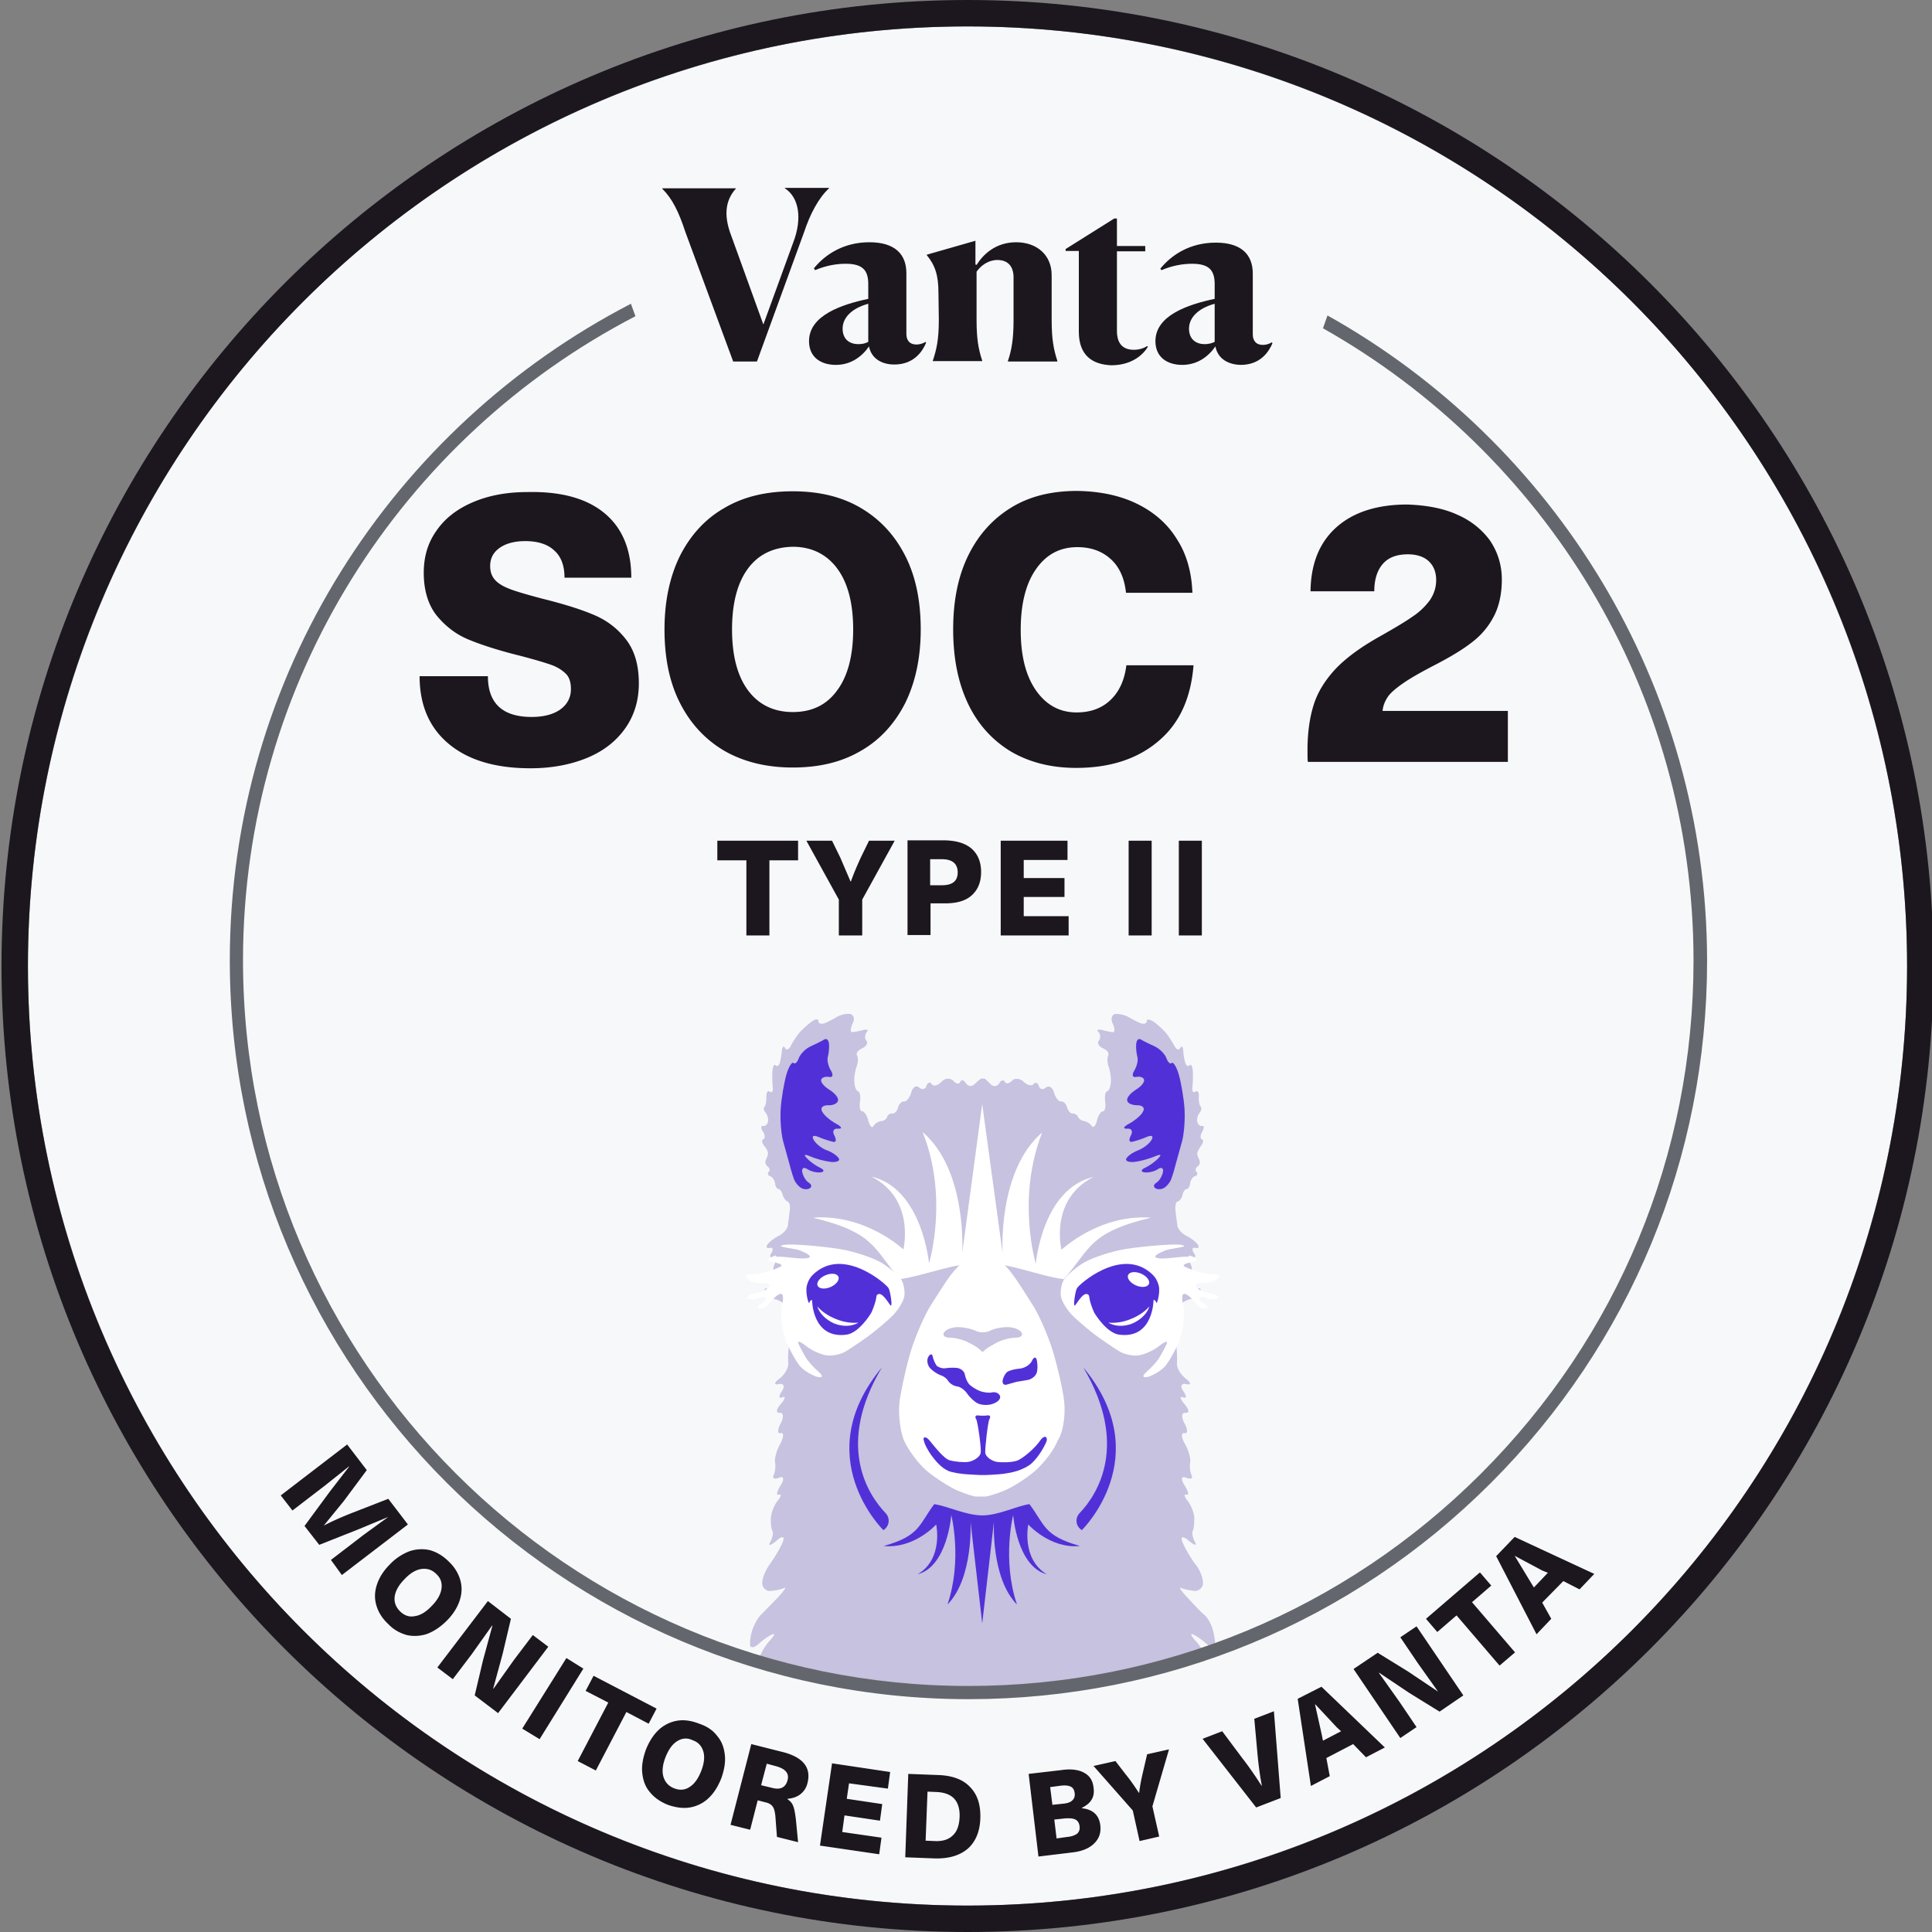
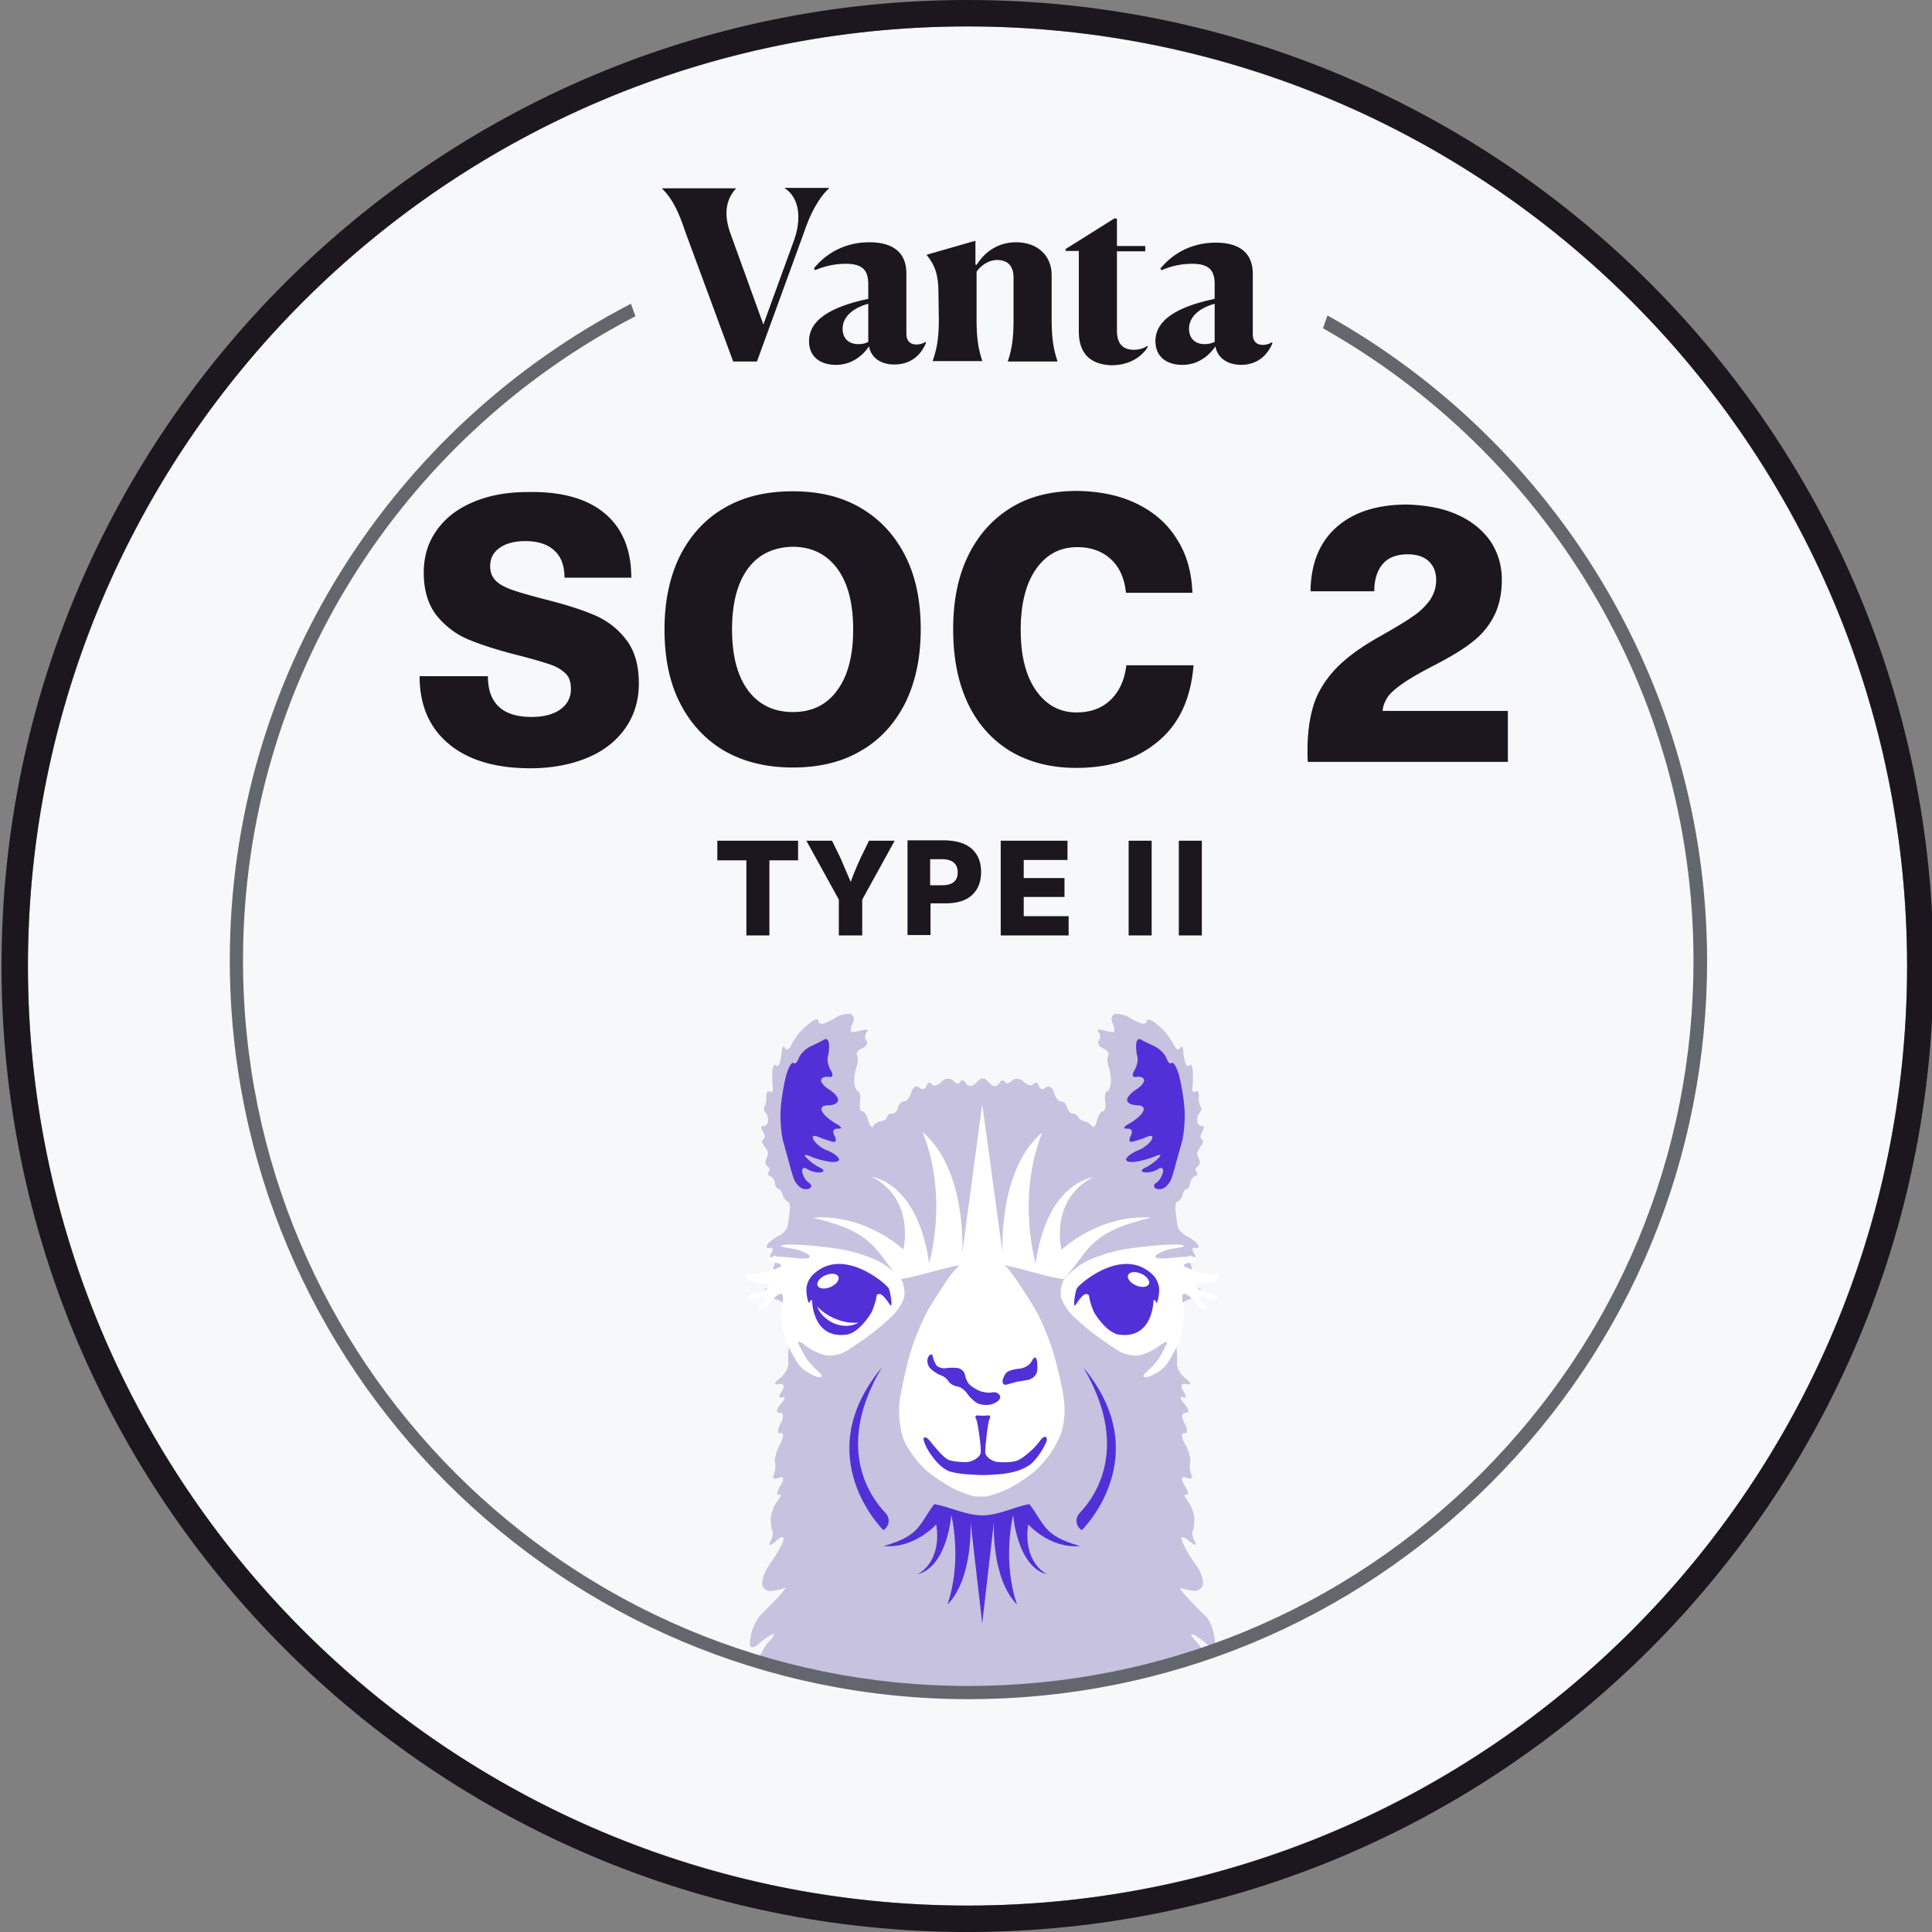
<svg xmlns="http://www.w3.org/2000/svg" xmlns:xlink="http://www.w3.org/1999/xlink" viewBox="0 0 512 512">
  <rect x="0" y="0" width="512" height="512" fill="#808080" stroke="none" />
  <circle cx="256.4" cy="256" r="249" fill="#f7f8fa" />
  <path d="M256.4 7c137.5 0 249 111.5 249 249s-111.5 249-249 249-249-111.5-249-249S118.9 7 256.4 7m0-7C115.2 0 .4 114.8.4 256s114.8 256 256 256 256-114.8 256-256S397.5 0 256.4 0h0z" fill="#1c171e" />
  <path d="M179.2 104.4h158.7" fill="none" stroke="#f6f8fa" stroke-width=".963" stroke-miterlimit="10" />
-   <path d="M87.7 413.4l8.6-6.6 6.6-4.8h0l-7.7 3.2-10.6 4.2-3.9-5 6.7-9.1 5.1-6.6v-.1l-6.4 5.1-8.6 6.6-3.1-4L92 382.8l5.2 6.8-6.1 8.2-5.3 6.5h0c2.3-1.2 4.8-2.3 7.6-3.4l9.5-3.7 5.2 6.8-17.5 13.4-2.9-4zm34.3 5.4c.5 1.8.4 3.6-.2 5.4s-1.7 3.6-3.4 5.3-3.4 2.8-5.2 3.5c-1.8.6-3.7.7-5.4.3-1.8-.5-3.5-1.4-5-3-1.6-1.5-2.6-3.2-3.1-5s-.4-3.6.2-5.4 1.7-3.6 3.4-5.3a14.06 14.06 0 0 1 5.2-3.5 9.95 9.95 0 0 1 5.4-.3c1.8.5 3.5 1.5 5 3 1.6 1.5 2.6 3.2 3.1 5zm-10.3-3c-1.5.2-3 1.1-4.5 2.7-1.5 1.5-2.4 3.1-2.6 4.6s.3 2.8 1.4 3.9 2.4 1.6 3.9 1.3c1.5-.2 3-1.1 4.5-2.7 1.5-1.5 2.4-3.1 2.6-4.6s-.2-2.8-1.4-3.9c-1.1-1.1-2.4-1.5-3.9-1.3zm14.1 33.5l2.2-9.3 2.5-9.2h-.1l-5.4 7.6-5 6.6-4.1-3.1 13.4-17.6 6.1 4.7-2.2 9.3-2.5 9.2h.1l5.4-7.6 5-6.6 4.1 3.1L132 454l-6.2-4.7zm12.6 8.8l11.7-18.7 4.5 2.8-11.6 18.7-4.6-2.8zm27.6-4.4l-8.1 15.5-4.8-2.5 8.1-15.5-6-3.1 2.1-4 16.7 8.7-2.1 4-5.9-3.1zm24.1 6.4c1.2 1.4 1.8 3.1 2 5.1.2 1.9-.2 4-1 6.2-.9 2.2-2 3.9-3.4 5.2a9.44 9.44 0 0 1-4.9 2.4c-1.8.3-3.8 0-5.8-.7-2-.8-3.6-1.9-4.8-3.4-1.2-1.4-1.8-3.1-2-5.1-.2-1.9.2-4 1-6.2.9-2.2 2-3.9 3.4-5.2a9.44 9.44 0 0 1 4.9-2.4c1.8-.3 3.8 0 5.8.8 2.1.7 3.7 1.8 4.8 3.3zm-10.6 1.3c-1.3.8-2.3 2.2-3.1 4.2s-1 3.8-.6 5.2 1.3 2.5 2.8 3.1 2.9.5 4.1-.3c1.3-.8 2.3-2.2 3.1-4.2s1-3.8.6-5.2-1.3-2.5-2.8-3c-1.4-.7-2.8-.6-4.1.2zm34.5 11.1c-.3 1.3-1 2.3-1.9 3s-2.1 1.1-3.4 1.2v.1c.7.5 1.2 1 1.5 1.8.3.7.5 1.9.7 3.4l.6 6.2-5.6-1.4-.4-5.3c-.1-1.2-.3-2.1-.7-2.7s-1.1-1-2.1-1.2l-1.9-.5-2 7.8-5.2-1.3 5.5-21.4 8.7 2.2c5.1 1.4 7.2 4.1 6.2 8.1zm-12.3.6l2.9.7c2.2.6 3.6-.1 4.1-2 .5-1.8-.5-3-2.9-3.7l-2.6-.7-1.5 5.7zm23.3-.5l-.6 4.1 9.4 1.4-.6 4.4-9.4-1.4-.6 4.4 10.4 1.5-.6 4.4-15.7-2.3 3.2-21.8 15.4 2.3-.6 4.4-10.3-1.4zm32 .9c2 2 2.9 4.7 2.8 8.3-.1 3.5-1.2 6.2-3.3 8.1-2.1 1.8-5 2.7-8.8 2.6l-7.8-.3.8-22.1 7.8.3c3.7.1 6.6 1.1 8.5 3.1zm-11.7 14.3l2.4.1c2.1.1 3.7-.4 4.8-1.5 1.1-1 1.7-2.6 1.8-4.8.1-2.1-.4-3.8-1.4-4.9s-2.6-1.7-4.7-1.8l-2.4-.1-.5 13zm42-18c1.5.8 2.3 2.1 2.5 3.9.2 1.3 0 2.4-.5 3.2-.5.9-1.4 1.6-2.6 2.2v.1c2.9.3 4.6 1.8 4.9 4.6.2 1.9-.3 3.4-1.6 4.7s-3.2 2.1-5.7 2.4l-9.1 1.1-2.6-21.9 8.6-1c2.6-.4 4.7-.1 6.1.7zm-8.4 8.5l2.8-.3c1.2-.1 2-.4 2.5-.9s.7-1.1.6-1.9-.4-1.4-1-1.7-1.4-.4-2.5-.3l-3 .4.6 4.7zm1.1 8.9l2.9-.4c1.2-.1 2.1-.5 2.6-.9.5-.5.7-1.1.6-1.9-.1-.9-.5-1.5-1.1-1.8s-1.5-.4-2.8-.3l-2.8.3.6 5zm27.2-.5l-5.2 1.2-1.8-8.1-10.4-11.8 5.8-1.3 2.7 3.5c1.3 1.6 2.4 3.2 3.5 4.9h.1c.2-1.9.6-3.8 1.1-5.9l1-4.3 5.8-1.3-4.4 15.1 1.8 8zm25.7-7.7l-14.2-18.2 5.2-2 5.3 7.1c1.8 2.3 3.5 4.8 5.1 7.3h.1c-.5-2.6-.9-5.5-1.2-8.9l-.8-8.8 5.2-2 1.8 23-6.5 2.5zm18.6-13.1l.9 4.8-5 2.6-3.5-23.1 6.3-3.2 16.8 16.1-5 2.6-3.4-3.5-7.1 3.7zm2.8-8.1l-5.7-6.1h-.1l1.8 8.1.3 1.5 4.8-2.5-1.1-1zm27.2-4.2l-8.1-5-7.9-5.3h-.1l5.4 7.6 4.6 6.8-4.3 2.9-12.4-18.3 6.4-4.3 8.1 5 7.9 5.3h0l-5.4-7.6-4.6-6.8 4.3-2.9 12.4 18.3-6.3 4.3zm8.6-29l11.4 13.3-4.1 3.5-11.4-13.3-5.1 4.4-3-3.5 14.3-12.3 3 3.5-5.1 4.4zm18.6.1l2.4 4.3-3.9 4.1-10.7-20.7 4.9-5.1 21.1 9.8-3.9 4.1-4.3-2.2-5.6 5.7zm0-8.5l-7.3-3.9h0l4.3 7.1.8 1.3 3.7-3.9-1.5-.6z" fill="#1c171e" />
  <defs>
    <circle id="A" cx="256.6" cy="254.5" r="194" />
  </defs>
  <clipPath id="B">
    <use xlink:href="#A" />
  </clipPath>
  <g clip-path="url(#B)">
    <path d="M331.2 524.4c-1.2-1.1-1.8-2.9-1.3-3.9.6-1 .6-3.4.1-5.2s-1.4-4.2-2-5.4-.8-2.7-.5-3.4-.2-3-1.1-5l-4-7.5c-1.2-2.1-1.7-3.4-1-2.9l4.3 3.1c1.7 1.2 2.8.5 2.5-1.8-.3-2.2-1.2-5.2-2.1-6.5-.9-1.4-2.7-3.4-3.9-4.4s-1.5-1.9-.6-2 1.1-1.3.5-2.8-.2-2.3.9-1.9 2-.3 2-1.5-.4-3.1-.9-4.1-1-2.7-1.3-3.6l-1.5-4.9c-.6-1.7-.6-2.7.1-2.1s1.8 2 2.4 3.3c.6 1.2.9.7.6-1.1-.3-1.9-1.2-4.4-2-5.5s-1.8-3.3-2.1-4.8-.6-4.1-.5-5.8 0-4.1-.3-5.3c-.2-1.2-1.4-3.2-2.6-4.5s-1.6-2.1-.8-1.8 2.5 1.5 3.6 2.5 2.2 1.2 2.3.4-.2-2.7-.6-4.1c-.4-1.5-1.4-3.3-2.3-4s-2.8-2.8-4.4-4.5-2.4-2.9-1.8-2.6 2.2.6 3.5.8c1.3.1 2.4-.8 2.4-2.1s-.8-3.5-1.9-4.8c-1-1.3-2.6-3.9-3.4-5.7s-.2-2.1 1.4-.8 2.4 1.6 1.8.5-.9-2.5-.6-3c.3-.6.4-2.1.4-3.5-.1-1.4-.9-3.4-1.8-4.5s-1-1.8-.3-1.6c.8.2.5-.9-.5-2.5s-.9-2.5.4-2c1.2.5 1.9.2 1.5-.6s-.6-2.4-.4-3.4-.4-3.3-1.4-5-1-3-.1-2.8.9-1 0-2.6c-.9-1.7-.8-2.9.3-2.8s.9-.9-.3-2.3-1.3-2.2-.4-1.8c1 .4 1-.3.1-1.6s-.6-2.2.8-1.9c1.3.3 1.3-.3-.1-1.4s-2.5-2.9-2.4-4.1 0-3.1-.1-4.1-.1-6.4 0-7.9.6-3.1 1.1-3.6c.5-.6 1.6-1.2 2.5-1.4s2-1 2.5-1.8.3-1.2-.5-1-2.2-.2-3.1-.9c-1-.7-1.3-2.4-1.3-2.4s1-1.9 2-1.5 1.1-.5.4-2c-.8-1.5-.6-2.3.4-1.8s1.3.2.6-.8c-.6-1-.5-1.6.4-1.4.8.2 1.1-.2.6-.9s-1.8-1.7-3-2.3-2.3-1.8-2.4-2.8l-.5-3.9c-.1-1.2.1-2.3.6-2.4s1.1-.9 1.3-1.8.7-1.5 1.1-1.5.8-.7.9-1.5.6-1.7 1.3-1.9c.6-.2.8-.7.4-1.1s-.3-1.1.3-1.5.7-1.2.4-1.8-.6-1.3-.5-1.8c.1-.4.6-1.3 1.1-2s.6-1.4.1-1.6-.4-1.1.1-2 .6-1.6 0-1.5-1.1-.4-1.3-1.1.1-1.8.6-2.4.6-1.4.3-1.6c-.3-.3-.6-1.5-.5-2.6.1-1.2-.3-1.8-.9-1.4s-.9-.1-.8-1.1.2-3 .1-4.3-.4-2-.8-1.6c-.3.4-.9.2-1.1-.4s-.6-2.1-.6-3.3c-.1-1.2-.4-1.6-.8-.9s-1 .5-1.5-.4-1.4-2.4-2.1-3.3-2.2-2.3-3.3-3.1-2-.9-2-.3c0 .7-.8.9-1.8.5s-2.4-1.2-3.1-1.6c-.8-.5-2.2-.8-3.3-.8-1 .1-1.4 1.1-.9 2.4.6 1.2.7 2.3.3 2.4s-1.7-.2-2.9-.5-1.7-.1-1.1.5.6 1.6.1 2.3c-.5.6 0 1.5 1.1 2s1.7 1.3 1.4 1.9-.3 1.9.1 3 .7 3 .6 4.1c-.1 1.2-.5 2.3-1 2.4s-.7 1.4-.5 2.8-.1 2.5-.6 2.5-1.3 1.1-1.6 2.5-1 2-1.4 1.4-1.3-1.2-2-1.3-1.4-.6-1.6-1.1-.8-.9-1.4-.9c-.6.1-1.2-.7-1.5-1.6-.3-1-1-1.7-1.6-1.6s-1.5-1-1.9-2.4-1.4-1.9-2.1-1.3c-.8.7-1.6.5-1.9-.4s-.9-1.1-1.4-.5-1.7.3-2.6-.6-2.4-1.1-3.1-.3c-.8.8-1.6.9-1.9.3s-1-.5-1.5.4c-.6.9-1.6 1-2.4.1-.8-.8-1.5-1.5-1.7-1.4s-.5 0-.6 0-.9.6-1.7 1.4-1.8.8-2.4-.1-1.2-1.1-1.5-.4-1.1.6-1.9-.3c-.8-.8-2.2-.7-3.1.3-1 1-2.2 1.3-2.6.6s-1.1-.4-1.4.5-1.1 1.1-1.9.4-1.7-.1-2.1 1.3-1.3 2.5-1.9 2.4-1.4.7-1.6 1.6-1 1.7-1.5 1.6c-.6-.1-1.2.3-1.4.9s-.9 1.1-1.6 1.1c-.7.1-1.6.6-2 1.3s-1 0-1.4-1.4c-.3-1.4-1.1-2.5-1.6-2.5-.6 0-.8-1.1-.6-2.5s0-2.6-.5-2.8c-.5-.1-.9-1.2-1-2.4s.2-3 .6-4.1.5-2.5.1-3c-.3-.6.3-1.4 1.4-1.9s1.6-1.4 1.1-2-.4-1.6.1-2.3c.6-.6 0-.8-1.1-.5-1.2.3-2.5.6-2.9.5s-.3-1.1.3-2.4c.6-1.2.2-2.3-.9-2.4-1-.1-2.5.3-3.3.8s-2.2 1.2-3.1 1.6c-1 .4-1.8.2-1.8-.5s-.9-.6-2 .3c-1.1.8-2.6 2.2-3.3 3.1s-1.7 2.4-2.1 3.3c-.5.9-1.2 1.1-1.5.4s-.7-.3-.8.9a19.78 19.78 0 0 1-.6 3.3c-.3.6-.8.8-1.1.4s-.7.3-.8 1.6 0 3.2.1 4.3c.1 1-.2 1.5-.8 1.1s-.9.2-.9 1.4-.2 2.4-.5 2.6c-.3.3-.2 1 .3 1.6s.8 1.7.6 2.4c-.1.7-.7 1.2-1.3 1.1s-.6.6 0 1.5.6 1.8.1 2-.4.9.1 1.6c.6.7 1.1 1.6 1.1 2 .1.4-.2 1.2-.5 1.8s-.2 1.3.4 1.8c.6.4.7 1.1.3 1.5s-.2.9.4 1.1 1.2 1.1 1.3 1.9.5 1.5.9 1.5.9.7 1.1 1.5.8 1.6 1.3 1.8.8 1.2.6 2.4l-.5 3.9c-.1 1-1.2 2.2-2.4 2.8s-2.5 1.6-3 2.3-.2 1.1.6.9 1 .4.4 1.4-.3 1.3.6.8 1.1.2.4 1.8-.6 2.4.4 2 1.9.3 2 1.5-.3 1.7-1.3 2.4-2.4 1.1-3.1.9c-.8-.2-1 .2-.5 1s1.6 1.6 2.5 1.8 2 .8 2.5 1.4 1 2.2 1.1 3.6.1 6.9 0 7.9-.2 2.9-.1 4.1-1 3.1-2.4 4.1-1.4 1.7-.1 1.4 1.7.6.8 1.9-.8 2 .1 1.6c1-.4.8.4-.4 1.8s-1.3 2.4-.3 2.3 1.2 1.1.3 2.8-.9 2.8 0 2.6.8 1-.1 2.8c-1 1.7-1.6 4-1.4 5s0 2.6-.4 3.4.3 1.1 1.5.6 1.4.4.4 2-1.3 2.7-.5 2.5.6.5-.3 1.6-1.7 3.1-1.8 4.5.1 3 .4 3.5c.3.6 0 1.9-.6 3s.2.9 1.8-.5 2.2-1 1.4.8-2.4 4.3-3.4 5.7-1.9 3.5-1.9 4.8 1.1 2.3 2.4 2.1c1.3-.1 2.9-.5 3.5-.8s-.2.9-1.8 2.6l-4.4 4.5c-.8.7-1.8 2.6-2.3 4s-.7 3.3-.6 4.1 1.1.7 2.3-.4 2.8-2.2 3.6-2.5.5.4-.8 1.8c-1.2 1.3-2.4 3.4-2.6 4.5s-.3 3.6-.3 5.3c.1 1.7-.2 4.3-.5 5.8s-1.3 3.6-2.1 4.8-1.7 3.7-2 5.5c-.3 1.9 0 2.4.6 1.1.6-1.2 1.7-2.7 2.4-3.3s.7.4.1 2.1l-1.5 4.9c-.2 1-.8 2.6-1.3 3.6s-.9 2.9-.9 4.1.9 1.9 2 1.5 1.5.4.9 1.9-.4 2.7.5 2.8.6 1-.6 2-3 3-3.9 4.4-1.9 4.3-2.1 6.5c-.3 2.2.9 3 2.5 1.8l4.3-3.1c.7-.5.2.8-1 2.9l-4 7.5c-1 2.1-1.5 4.3-1.1 5 .3.7.1 2.2-.5 3.4s-1.5 3.6-2 5.4-.4 4.1.1 5.2c.6 1 0 2.8-1.3 3.9-1.2 1.1 5.3 2 14.6 2h39.3 16.9 16.9 39.3c9.3 0 15.8-.9 14.6-2z" fill="#c6c2df" />
    <path d="M281.3 331.2s-3.3-13.3 8.5-19.3c-13.6 3.1-15.3 23-15.3 23s-5.2-17.3 1.7-34.8c-11.9 10.2-10.5 32-10.5 32l-5.4-39.5h0 0 0 0L255 332s1.4-21.8-10.5-32c7 17.5 1.7 34.8 1.7 34.8s-1.8-19.9-15.3-23c11.8 6 8.5 19.3 8.5 19.3s-10.1-9.5-24-8.4c16.7 4 16.1 8.4 23.1 16.3 6.8-1 14.1-4.3 21.7-4.3s14.9 3.4 21.7 4.3c7.1-7.9 6.4-12.3 23.1-16.3-13.7-1-23.7 8.5-23.7 8.5z" fill="#fff" />
    <g fill="#5230d7">
      <path d="M301.1 276.7c.1-1.1.6-1.6 1.3-1.2.6.4 2.3 1.2 3.6 1.8s2.7 2 3.1 3.1 1 1.7 1.4 1.3 1.3 1 1.9 3.1 1.3 6.1 1.5 8.9-.1 6.6-.6 8.6l-1.8 6.5c-.4 1.6-1 3.5-1.3 4.1s-1 1.5-1.7 1.9c-.6.4-1.7.5-2.3.1s-.5-1 .3-1.5 1.5-1.8 1.7-2.8-.4-1.4-1.3-.8c-.8.6-2.4 1-3.5.9s-1.1-.7 0-1.2 2.7-1.6 3.6-2.6c.9-.9.6-1.1-.8-.5s-3.8 1.3-5.4 1.5-2.7-.2-2.3-.9 1.7-1.6 3-2.1 2.9-1.6 3.6-2.7.2-1.5-1.2-.9c-1.3.6-3.1 1.1-3.9 1.3-.8.1-.9-.6-.3-1.7s.2-1.9-1-1.8-1-.5.5-1.3 3.2-2.2 3.7-3.2c.6-1-.1-1.7-1.5-1.7s-2.6-.5-2.7-1.3 1-2 2.3-2.8 2.3-1.9 2.2-2.6-1.1-1-2.1-.8-1.2-.5-.5-1.7c.7-1.1 1.1-2.8.8-3.7-.2-.7-.4-2.3-.3-3.3zm-81.4 0c-.1-1.1-.6-1.6-1.3-1.2-.6.4-2.3 1.2-3.6 1.8s-2.7 2-3.1 3.1-1 1.7-1.4 1.3-1.3 1-1.9 3.1-1.3 6.1-1.5 8.9.1 6.6.6 8.6l1.8 6.5c.4 1.6 1 3.5 1.3 4.1s1 1.5 1.7 1.9c.6.4 1.7.5 2.3.1s.5-1-.3-1.5-1.5-1.8-1.7-2.8.4-1.4 1.3-.8 2.4 1 3.5.9 1.1-.7 0-1.2-2.7-1.6-3.6-2.6c-.9-.9-.6-1.1.8-.5 1.3.6 3.8 1.3 5.4 1.5s2.7-.2 2.3-.9-1.7-1.6-3-2.1c-1.3-.4-2.9-1.6-3.6-2.7s-.2-1.5 1.2-.9c1.3.6 3.1 1.1 3.9 1.3s.9-.6.3-1.7-.2-1.9 1-1.8 1-.5-.5-1.3-3.2-2.2-3.7-3.2c-.6-1 .1-1.7 1.5-1.7 1.4.1 2.6-.5 2.7-1.3s-1-2-2.3-2.8-2.3-1.9-2.2-2.6c.1-.6 1.1-1 2.1-.8s1.2-.5.5-1.7c-.7-1.1-1.1-2.8-.8-3.7.2-.7.4-2.3.3-3.3z" />
    </g>
    <path d="M282 371.2c-.4-3.3-1.8-9.3-3-13.2s-3.6-9.5-5.4-12.3-4.1-6.5-5.3-8c-1.1-1.6-2.9-3.4-3.9-3.9-1-.6-2.2-1.1-2.7-1.1s-.9-.1-.9-.1h-.3-.6-.3s-.4.1-.9.1-1.7.6-2.7 1.1c-1 .6-2.7 2.4-3.9 3.9s-3.5 5.2-5.3 8-4.2 8.4-5.4 12.3-2.5 9.9-3 13.2c-.4 3.3.1 8.1 1.2 10.6s3.8 6.1 6 8c2.3 1.9 5.9 4.2 8.1 5.2 2.2.9 4.5 1.7 5.1 1.6h2.3c.6 0 3-.7 5.1-1.6 2.2-.9 5.8-3.2 8.1-5.2s5-5.5 6-8c1.6-2.5 2.1-7.2 1.7-10.6z" fill="#fff" />
    <g fill="#5230d7">
      <path d="M247.2 359.6c-.1-.9-.7-.9-1.2 0s-.2 2.3.6 3.1 2.1 1.6 2.8 1.8 1.6.9 1.9 1.5c.4.6 1.4 1.3 2.3 1.4s2.1 1 2.7 1.9 1.8 2.1 2.8 2.6 2.8.6 4.1.1 2.1-1.3 1.8-2.1c-.3-.7-1.2-1.1-2.1-.9-.8.2-2.3 0-3.3-.4s-2.2-1.2-2.7-1.7-1-1.6-1.2-2.6c-.1-.9-1.1-1.7-2.2-1.8s-2.4 0-3 .1-1.5-.1-2.2-.6c-.3-.3-.9-1.5-1.1-2.4zm19.7 7.3c-.8.3-1.3-.2-1.2-1s.7-1.9 1.2-2.3 2-.8 3.3-.9 2.8-1 3.3-2.1 1.1-1.1 1.3 0 .2 2.6-.1 3.3c-.3.8-1.3 1.6-2.3 1.8l-3 .5-2.5.7z" />
    </g>
-     <path d="M270.7 353.1c-.5-.8-2.2-1.4-3.7-1.4-1.6 0-3.7.4-4.7 1-1 .5-2.7.5-3.7 0s-3.1-1-4.7-1-3.2.6-3.7 1.4.2 1.4 1.5 1.4 3.5.5 4.8 1.2c1.3.6 2.7 1.5 3.1 1.9s.8.7.8.7.4-.3.8-.7 1.9-1.2 3.1-1.9c1.3-.6 3.4-1.2 4.8-1.2s2.1-.6 1.6-1.4z" fill="#c6c2df" />
    <g fill="#5230d7">
      <path d="M275.7 381.7c-1.3 2-4.7 4.9-6.2 5.4s-4.2.5-5.4.3-2.9-1.3-3-2.4.7-8.2 1.1-8.9.2-1.1-.5-1-1.8.1-2.5 0-.9.4-.5 1 1.4 7.7 1.2 8.9-2 2.2-3.2 2.4-3.5 0-5-.4c-1.6-.4-4.3-4-5.4-5.3-1-1.2-1.8-.9-1.5 0 .3 1.2.9 2.3 1.9 3.8 1.3 1.8 2.8 3.5 4.6 4.3 1.2.5 3.4.8 4.9.9l3.5.2h1.5c.4 0 2-.1 3.5-.2s3.7-.5 4.9-.9 3-1.2 3.9-2.1c2.1-2 3.6-5 3.9-5.9.2-1.3-.8-1.4-1.7-.1zm-42-19.3c-19.6 23.6.4 43.1.4 43.1h0c1.6-1 1.9-3.1.6-4.5-4.8-5-13.2-18.1-1-38.6zm53.4 0c19.6 23.6-.4 43.1-.4 43.1h0c-1.6-1-1.9-3.1-.6-4.5 4.8-5 13.1-18.1 1-38.6z" />
    </g>
    <g fill="#fff">
      <path d="M207.8 329.9c2.3-.4 12.6.6 16.3 1.4s8.2 2.4 10.1 3.7c1.8 1.2 3.9 3 4.5 3.9.7.9 1.1 2.8 1 4.3s-1.7 4.1-3.5 5.8-4.8 4.2-6.5 5.4-4.2 2.9-5.5 3.7-3.6 1.3-5.1 1.1-4-1.3-5.5-2.5-2.4-1.5-2-.6 1.2 2.4 1.8 3.4c.5 1 2.1 2.8 3.5 4s1.1 1.8-.6 1.3c-1.7-.6-3.9-2-4.7-3.3-.9-1.2-2.1-3.5-2.8-4.9-.7-1.5-1.4-4.1-1.6-5.8s-.2-4 0-4.9c.2-1 .3-.7.3-2.1 0-.7-.4-2.3-3.7 1.7-.4.5-.5.7-1.3 1.1-.8.3-2.8.1-.8-1.1 1.8-1 1.5-2.4-.3-1.6s-4 .5-3.2-.4 1.9-.5 3.9-1.3c2.1-.8 2.4-2.2.5-2.2-1.6 0-3.1 0-4.2-.9-1.2-.8-.8-1.5.9-1.4 1.6.1 4.9-.8 7.3-1.9s-4.5-1.4-2.7-2.3c1.8-1 5.6-.1 8.3 0s3.2-.5 1.2-1.5c-2.1-1-2.1-.8-3.5-1.1-1.5-.3-4.4-.6-2.1-1zm105.2 0c-2.3-.4-12.6.6-16.3 1.4s-8.2 2.4-10.1 3.7c-1.8 1.2-3.9 3-4.5 3.9-.7.9-1.1 2.8-1 4.3s1.7 4.1 3.5 5.8 4.8 4.2 6.5 5.4 4.2 2.9 5.5 3.7 3.6 1.3 5.1 1.1 4-1.3 5.5-2.5 2.4-1.5 2-.6-1.2 2.4-1.8 3.4c-.5 1-2.1 2.8-3.5 4s-1.1 1.8.6 1.3c1.7-.6 3.9-2 4.7-3.3.9-1.2 2.1-3.5 2.8-4.9.7-1.5 1.4-4.1 1.6-5.8s.2-4 0-4.9c-.2-1-.3-.7-.3-2.1 0-.7.4-2.3 3.7 1.7.4.5.5.7 1.3 1.1.8.3 2.8.1.8-1.1-1.8-1-1.5-2.4.3-1.6s4 .5 3.2-.4-1.9-.5-3.9-1.3c-2.1-.8-2.4-2.2-.5-2.2 1.6 0 3.1 0 4.2-.9 1.2-.8.8-1.5-.9-1.4-1.6.1-4.9-.8-7.3-1.9s4.5-1.4 2.7-2.3c-1.8-1-5.6-.1-8.3 0s-3.2-.5-1.2-1.5c2.1-1 2.1-.8 3.5-1.1 1.5-.3 4.3-.6 2.1-1z" />
    </g>
    <g fill="#5230d7">
      <path d="M272.5 404s-1.9 9.1 4.9 13.2c-7.9-2.1-8.9-15.7-8.9-15.7s-3 11.8 1 23.7c-6.9-7-6.1-21.9-6.1-21.9l-3.1 26.9h0 0 0 0l-3.1-26.9s.8 14.9-6.1 21.9c4-11.9 1-23.7 1-23.7s-1 13.6-8.9 15.7c6.9-4.1 4.9-13.2 4.9-13.2s-5.8 6.5-13.9 5.7c9.7-2.7 9.3-5.7 13.4-11.1 4 .7 8.2 2.9 12.6 3 4.4 0 8.6-2.3 12.6-3 4.1 5.4 3.7 8.4 13.4 11.1-7.9.8-13.7-5.7-13.7-5.7zm-58-58.8c-.2.7-1.1-2.6-.7-4.4.5-2 1.4-2.9 2.7-3.9 7.8-5.9 18.4 3.4 19 4.5.5 1 1 4.7.6 4.6s-2.4-4.2-3.7-2.8c-.3.3.1 1-1.4 4.5-.4.8-3.5 5.6-6.7 6-9.1 1.2-9.1-9.2-9.1-9.2s-.5 0-.7.7z" />
    </g>
    <g fill="#fff">
      <ellipse transform="matrix(.918 -.397 .397 .918 -116.775 115.181)" cx="219.5" cy="339.3" rx="3" ry="1.7" />
      <path d="M216.6 346.2c.5 1.8 2.2 3.5 4.4 4.5 2.4 1 4.9.8 6.5-.2-1.8.2-4-.1-6.1-1-2-.8-3.7-2-4.8-3.3z" />
    </g>
    <path d="M306.4 345.2c.2.7 1.1-2.6.7-4.4-.5-2-1.4-2.9-2.7-3.9-7.8-5.9-18.4 3.4-19 4.5-.5 1-1 4.7-.6 4.6s2.4-4.2 3.7-2.8c.3.3-.1 1 1.4 4.5.4.8 3.5 5.6 6.7 6 9.1 1.2 9.1-9.2 9.1-9.2s.6 0 .7.7z" fill="#5230d7" />
    <g fill="#fff">
      <ellipse transform="matrix(.397 -.918 .918 .397 -129.537 481.343)" cx="301.7" cy="339.3" rx="1.7" ry="3" />
-       <path d="M304.6 346.2c-.5 1.8-2.2 3.5-4.4 4.5-2.4 1-4.9.8-6.5-.2 1.8.2 4-.1 6.1-1 2-.8 3.7-2 4.8-3.3z" />
    </g>
  </g>
  <path d="M181.6 61.4c-1.7-5.2-3.4-8.7-6.1-11.4v-.1H195v.1c-2.6 2.9-3.4 6.8-1.2 12.5l8.5 23.5 7.9-21.7c2.5-6.5 1.5-12-2.2-14.4v-.1h11.7v.1c-2.8 2.6-5 6.8-6.6 11.6l-12.5 34.3h-6.3l-12.7-34.4zm48.7 30.4c-1.8 2.6-4.7 4.9-8.8 4.9-3.8 0-7.1-1.9-7.1-6.3 0-6.8 8.6-9.7 15.7-11.2v-3.9c0-3.7-1.5-5.4-6-5.4-2.5 0-5.3.5-8.1 1.7l-.3-.5c3-3.7 7.9-6.9 14.7-6.9s9.8 3.2 9.8 8.2v16.1c0 1.5.7 2.8 2.7 2.8.7 0 1.6-.2 2.4-.7l.1.3c-.9 2.1-3.1 5.7-8.4 5.7-3.8 0-6.2-2-6.7-4.8zm-.2-1.2V80.5c-4.4 1.2-6.8 3.7-6.8 6.6 0 2.5 1.5 4.1 4.2 4.1 1 0 1.9-.2 2.6-.6zm17.1 5.1v-.1c1-3 1.6-5.6 1.6-10.9l-.1-7.1c0-4.7-.9-7.3-3.1-10v-.1l12.9-3.7v6.3l.3.1c1.7-2.7 5-6 10.5-6s9.4 3.4 9.4 8.7v11.7c0 5.3.5 7.9 1.5 11v.2h-13.1v-.1c1-3 1.5-5.8 1.5-10.9V73.5c0-2.7-1.3-4.6-4.3-4.6-2.3 0-4.3 1.4-5.5 3.1v12.7c0 5.2.5 7.8 1.5 10.9v.1h-13.1zm38.7-7.8V66.5h-3.5V66l12.9-8.1h.7v7.3h7.5v1.4H296v21.1c0 3.8 2 5 4.5 5 2.2 0 3.5-1 3.5-1l.2.2c-1.5 2.5-4.7 4.9-9.7 4.9-5-.2-8.6-2.6-8.6-8.9zm36.2 3.9c-1.8 2.6-4.7 4.9-8.8 4.9-3.8 0-7.1-1.9-7.1-6.3 0-6.8 8.6-9.7 15.7-11.2v-3.9c0-3.7-1.5-5.4-6-5.4-2.5 0-5.3.5-8.1 1.7l-.3-.4c3-3.7 7.9-6.9 14.7-6.9s9.8 3.2 9.8 8.2v16.1c0 1.5.7 2.8 2.7 2.8.7 0 1.6-.2 2.4-.7l.1.3c-.9 2.1-3.1 5.7-8.4 5.7-3.9-.1-6.2-2.1-6.7-4.9zm-.2-1.2V80.5c-4.4 1.2-6.8 3.7-6.8 6.6 0 2.5 1.5 4.1 4.2 4.1.9 0 1.8-.2 2.6-.6z" fill="#1c171e" />
  <path d="M351.8 83.6l-1.2 3.4c58.5 33 98.2 95.7 98.2 167.6 0 51.4-20 99.6-56.3 135.9s-84.6 56.3-135.9 56.3c-106 0-192.2-86.2-192.2-192.3 0-74.2 42.3-138.7 104-170.7l-1.2-3.3c-63 32.6-106.3 98.3-106.3 174 0 107.9 87.8 195.8 195.8 195.8 52.3 0 101.5-20.4 138.4-57.3 37-37 57.3-86.1 57.3-138.4-.1-73.4-40.7-137.5-100.6-171z" fill="#63676d" />
  <path d="M160.2 136c4.7 3.9 7.1 9.6 7.1 17.1h-17.7c0-3.2-.9-5.6-2.7-7.2-1.8-1.7-4.4-2.5-7.7-2.5-2.8 0-5.1.6-6.8 1.8s-2.5 2.8-2.5 4.8c0 1.5.4 2.7 1.3 3.7s2.3 1.8 4.2 2.5 4.7 1.5 8.5 2.5c5.6 1.4 10.1 2.8 13.6 4.3s6.3 3.7 8.5 6.6 3.3 6.7 3.3 11.5c0 4.5-1.2 8.5-3.6 11.9s-5.7 6-10 7.8-9.4 2.8-15.1 2.8c-9.2 0-16.4-2.1-21.6-6.4s-7.8-10.3-7.8-18h18.1c0 7.2 3.9 10.8 11.6 10.8 3.2 0 5.8-.7 7.6-2s2.8-3.1 2.8-5.4c0-1.7-.4-3.1-1.3-4s-2.2-1.8-3.9-2.4-4.4-1.4-8.2-2.4c-5.7-1.4-10.3-2.9-13.7-4.3s-6.2-3.6-8.5-6.4c-2.2-2.8-3.4-6.6-3.4-11.3 0-4.3 1.1-8 3.4-11.2 2.2-3.2 5.4-5.7 9.6-7.5s9-2.7 14.5-2.7c8.9-.2 15.7 1.7 20.4 5.6zm67.9-1.4c5.1 3 9 7.2 11.8 12.7s4.1 12 4.1 19.5-1.4 14-4.1 19.5c-2.8 5.5-6.7 9.8-11.8 12.7-5.1 3-11.1 4.4-18 4.4-7 0-13-1.5-18.1-4.4-5.1-3-9-7.2-11.8-12.7s-4.1-12-4.1-19.5 1.4-14 4.1-19.5c2.8-5.5 6.7-9.8 11.8-12.7 5.1-3 11.1-4.4 18.1-4.4 6.9 0 12.9 1.4 18 4.4zm-29.9 16.1c-2.8 3.8-4.2 9.2-4.2 16.1s1.4 12.3 4.2 16.1 6.8 5.8 11.9 5.8 9-1.9 11.8-5.8c2.8-3.8 4.2-9.2 4.2-16.1s-1.4-12.3-4.2-16.1-6.8-5.8-11.8-5.8c-5.1.1-9.1 2-11.9 5.8zm103.1-17.2c4.5 2.2 8.1 5.3 10.6 9.4 2.6 4 3.9 8.8 4.1 14.2h-17.6c-.4-3.8-1.7-6.8-4-8.9s-5.2-3.2-8.9-3.2c-4.7 0-8.3 2-11 5.9s-4 9.3-4 16c0 6.8 1.3 12.1 4 16s6.3 5.9 10.8 5.9c3.7 0 6.7-1.1 9-3.3s3.7-5.2 4.2-9.2h17.8c-.7 8.7-3.7 15.4-9.3 20.1-5.5 4.7-12.8 7.1-21.8 7.1-6.7 0-12.5-1.5-17.4-4.4-4.9-3-8.7-7.2-11.3-12.7s-3.9-12-3.9-19.6 1.3-14.1 4-19.6 6.5-9.7 11.4-12.7 10.7-4.4 17.5-4.4c6 .1 11.3 1.2 15.8 3.4zm84.9 2.9c3.7 1.6 6.6 4 8.7 6.9 2 3 3.1 6.4 3.1 10.3 0 3.7-.7 7-2.1 9.7s-3.3 5-5.8 6.9c-2.4 1.9-5.6 3.8-9.4 5.8-3.9 2-6.9 3.7-8.9 5.1s-3.4 2.6-4.1 3.7-1.2 2.3-1.3 3.6h33.2v13.5h-53c-.1-.6-.1-1.6-.1-3.1 0-4.7.6-8.8 1.7-12.2s3.1-6.5 5.8-9.4c2.8-2.9 6.6-5.7 11.6-8.5 3.7-2.1 6.6-3.8 8.6-5.2a18.15 18.15 0 0 0 4.7-4.4c1.1-1.6 1.7-3.4 1.7-5.4 0-2.1-.7-3.8-2-5s-3.2-1.8-5.5-1.8c-2.9 0-5.1.8-6.6 2.5s-2.3 4.1-2.3 7.3h-16.9c.1-7.4 2.4-13 6.9-17s10.8-6 18.8-6c5.1.2 9.5 1 13.2 2.7zM203.9 228v19.9h-6.1V228h-7.7v-5.2h21.4v5.2h-7.6zm24.5 19.9h-6.1v-9.5l-8.6-15.6h6.8l2.2 4.5 2.7 6.3h.1c.7-2 1.6-4.1 2.6-6.3l2.2-4.5h6.8l-8.6 15.6v9.5zm29.2-22.9c1.6 1.5 2.4 3.5 2.4 6.1s-.8 4.6-2.4 6.1-4 2.2-7.1 2.2h-3.9v8.4h-6.1v-25.1h10c3.1.1 5.4.8 7.1 2.3zm-11.1 9.6h3.1c2.8 0 4.2-1.1 4.2-3.4s-1.4-3.5-4.2-3.5h-3.1v6.9zm24.8-6.7v4.8h10.8v5h-10.8v5.1h11.9v5.1h-18v-25.1h17.7v5.1h-11.6zm27.8 20v-25.1h6.1v25.1h-6.1zm13.3 0v-25.1h6.1v25.1h-6.1z" fill="#1c171e" />
</svg>